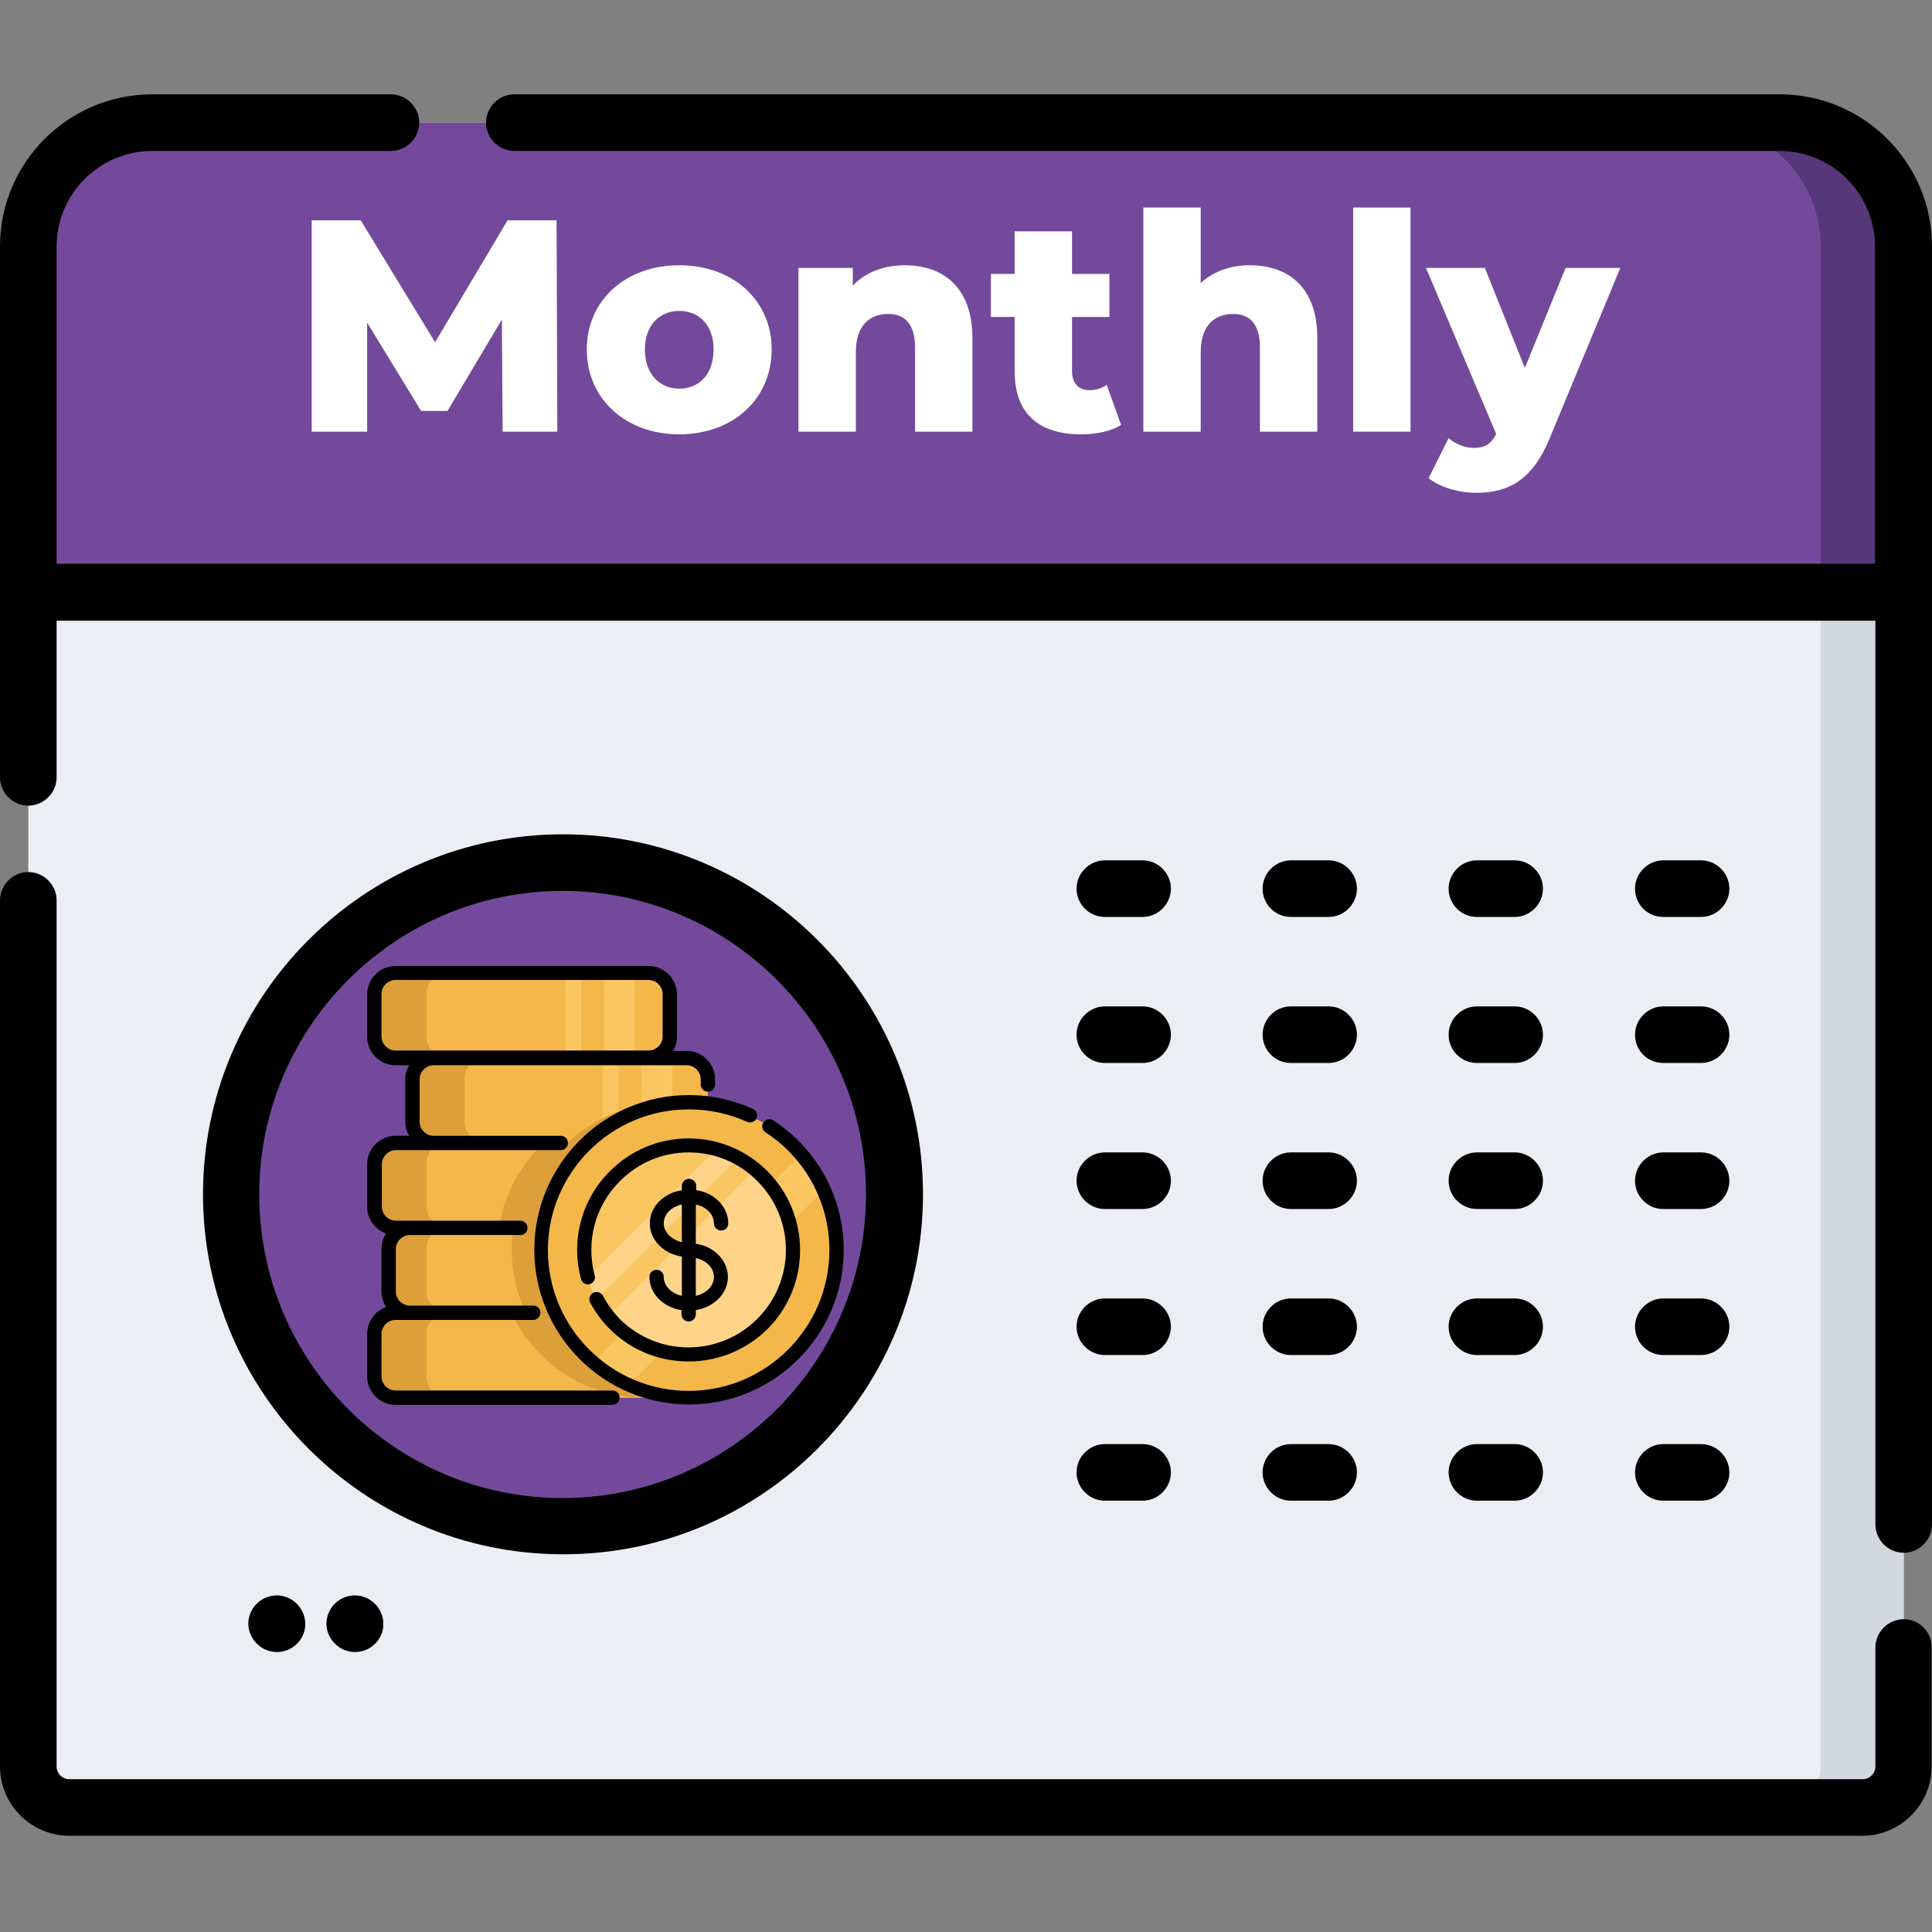
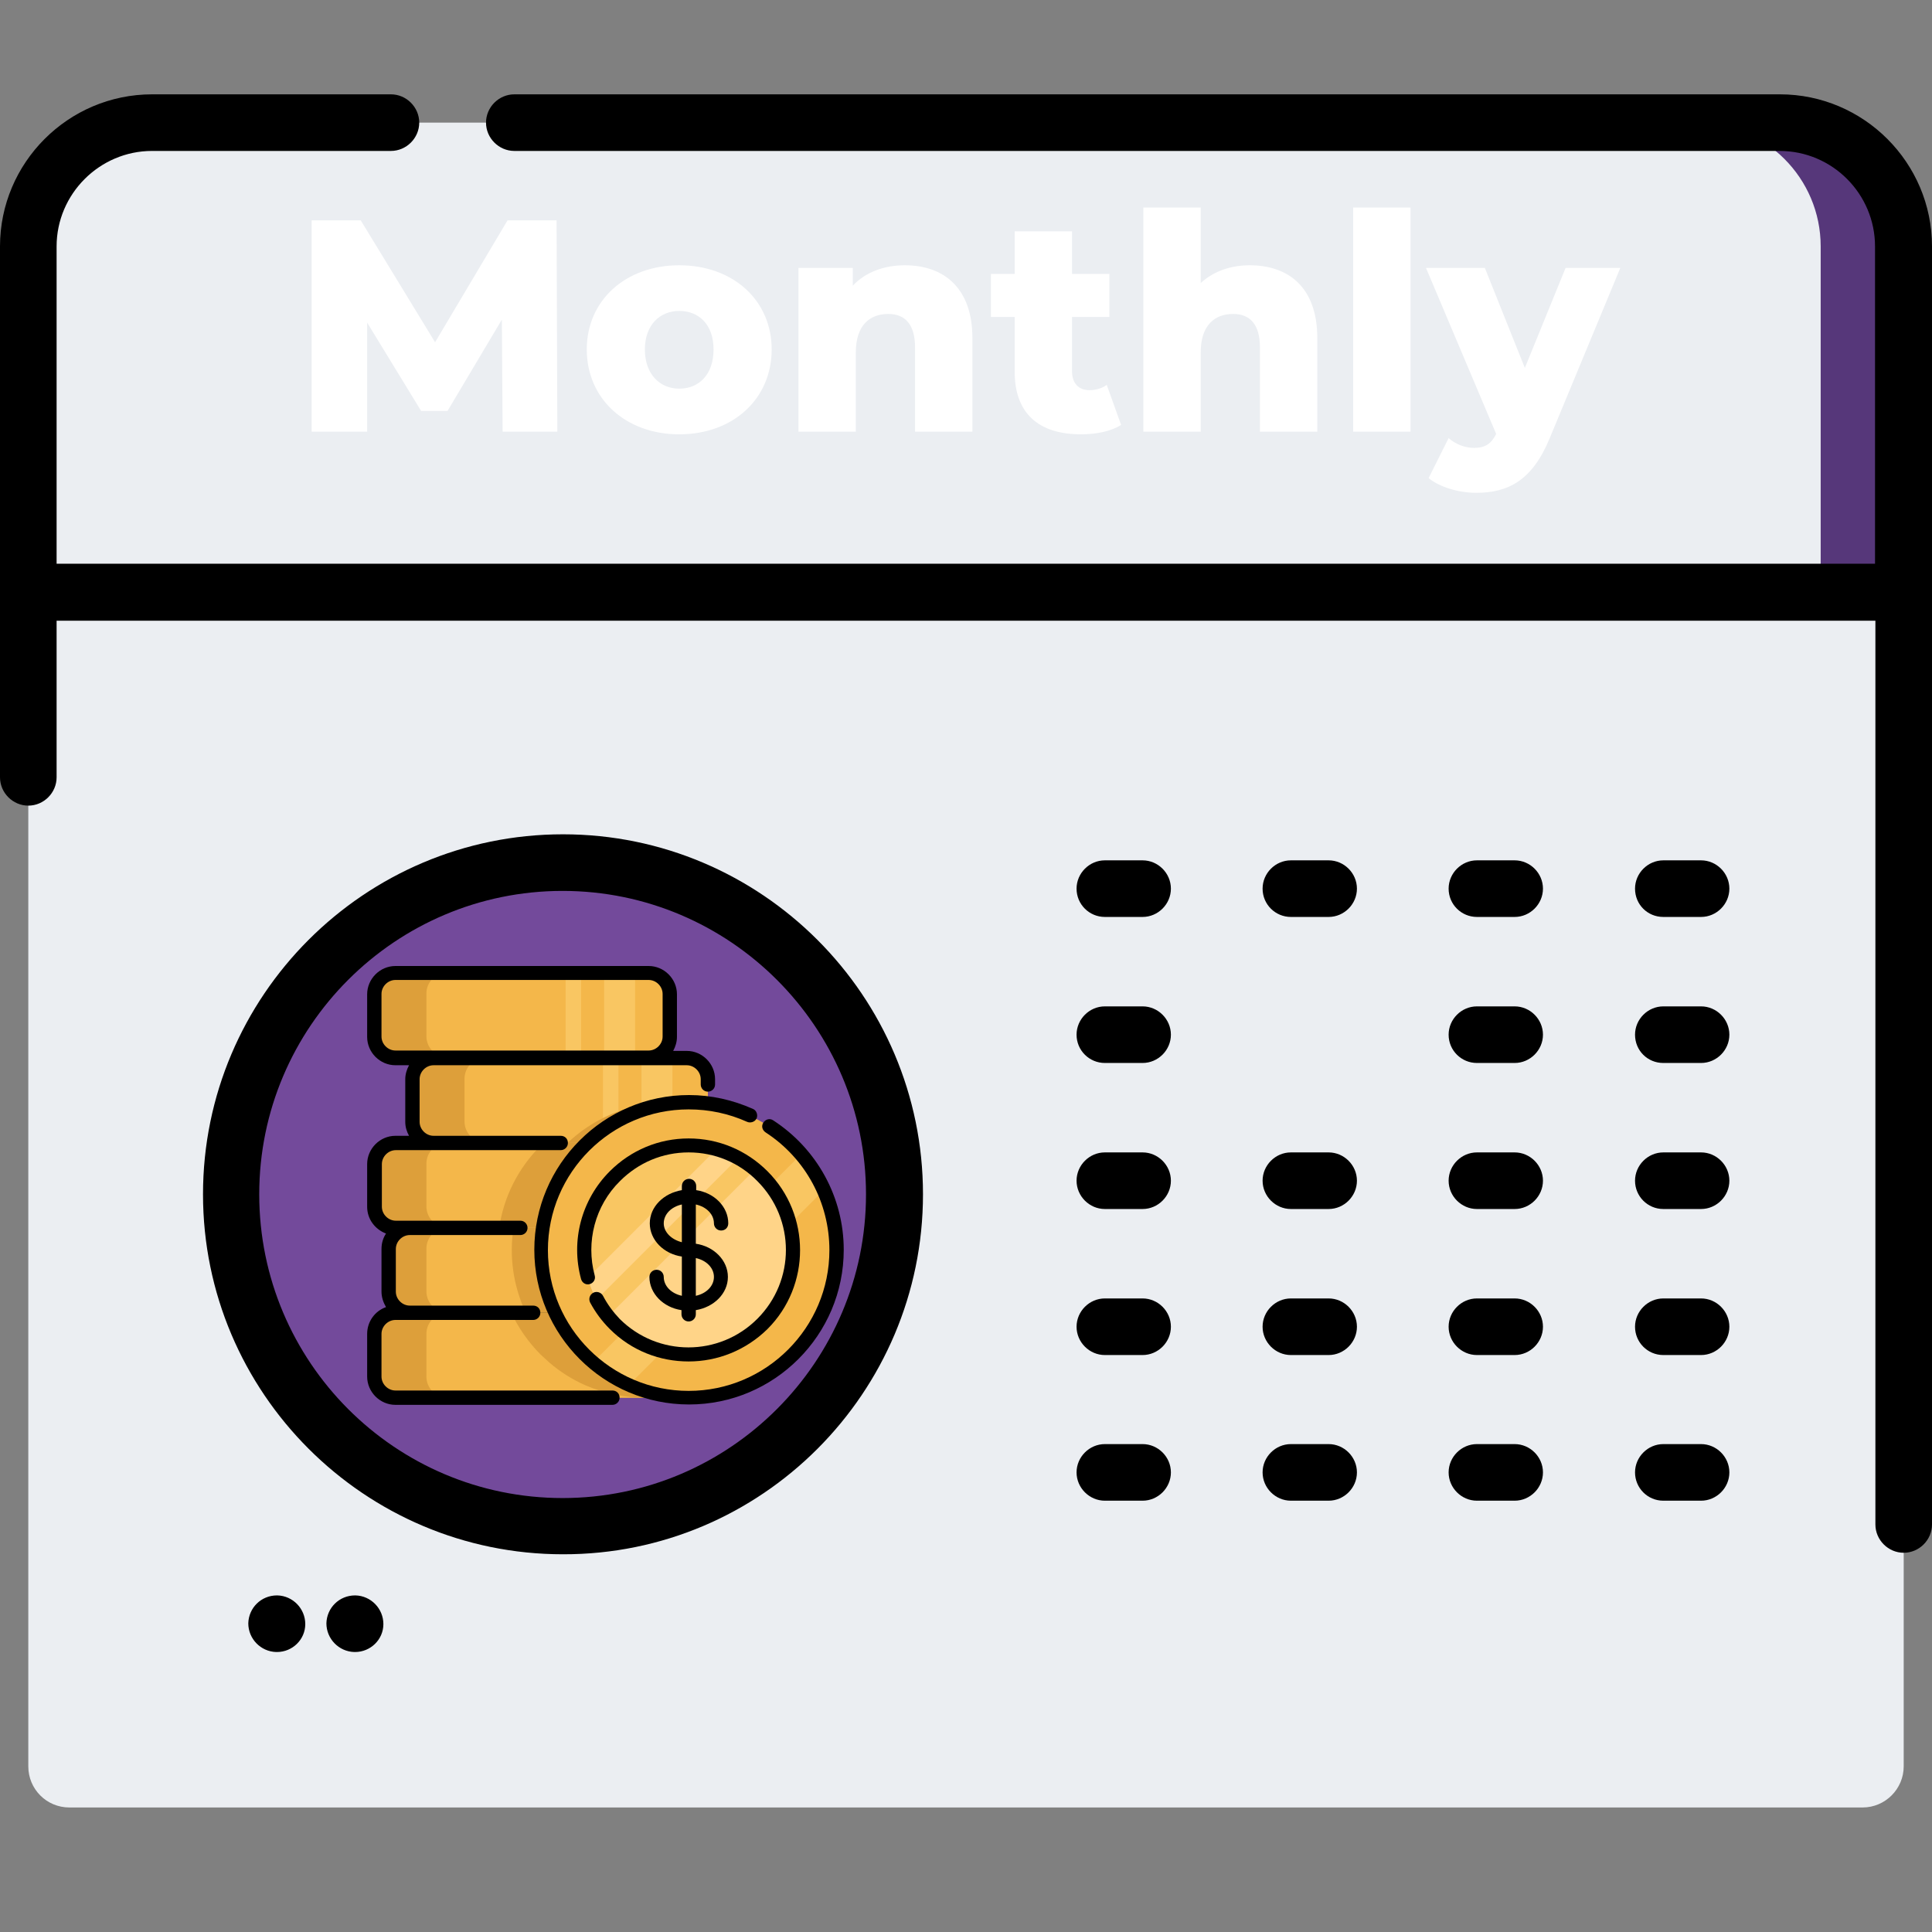
<svg xmlns="http://www.w3.org/2000/svg" version="1.1" id="Layer_1" x="0px" y="0px" viewBox="0 0 512 512" style="enable-background:new 0 0 512 512;" xml:space="preserve">
  <rect x="0" y="0" width="512" height="512" fill="#808080" stroke="none" />
  <style type="text/css">
	.st0{fill:#EBEEF2;}
	.st1{fill:#D3D8DF;}
	.st2{fill:#734A9B;}
	.st3{fill:#56377A;}
	.st4{fill:#DD9F3A;}
	.st5{fill:#F4B74A;}
	.st6{fill:#F9C662;}
	.st7{fill:#FFD488;}
	.st8{fill:#FFFFFF;}
</style>
  <path class="st0" d="M504.5,65.3v402.8c0,6-4.9,10.9-10.9,10.9H18.4c-6.1,0-10.9-4.9-10.9-10.9V65.3c0-18.1,14.7-32.8,32.8-32.8  h431.3C489.8,32.5,504.5,47.2,504.5,65.3z" />
-   <path class="st1" d="M504.5,65.3v402.8c0,6-4.9,10.9-10.9,10.9h-22c6.1,0,10.9-4.9,10.9-10.9V65.3c0-18.1-14.7-32.8-32.8-32.8h22  C489.8,32.5,504.5,47.2,504.5,65.3z" />
-   <path class="st2" d="M504.5,65.3v91.6H7.5V65.3c0-18.1,14.7-32.8,32.8-32.8h431.3C489.8,32.5,504.5,47.2,504.5,65.3z" />
  <path class="st3" d="M504.5,65.3v91.6h-22V65.3c0-18.1-14.7-32.8-32.8-32.8h22C489.8,32.5,504.5,47.2,504.5,65.3z" />
  <path class="st2" d="M237.1,316.5c0,48.6-39.4,87.9-87.9,87.9c-48.6,0-87.9-39.4-87.9-87.9c0-48.6,39.4-87.9,87.9-87.9  C197.7,228.6,237.1,268,237.1,316.5z" />
  <path d="M244.6,316.5c0-52.6-42.8-95.4-95.4-95.4c-52.6,0-95.4,42.8-95.4,95.4c0,52.6,42.8,95.4,95.4,95.4  C201.8,412,244.6,369.1,244.6,316.5z M68.7,316.5c0-44.4,36.1-80.4,80.4-80.4s80.4,36.1,80.4,80.4S193.5,397,149.1,397  S68.7,360.9,68.7,316.5z" />
  <path d="M162,357.4c4.1,0,7.5-3.4,7.5-7.5c0-4.1-3.4-7.5-7.5-7.5h-5v-59.3c0-2.6-1.4-5.1-3.6-6.4s-5-1.4-7.4-0.2l-13.1,6.9  c-3.7,1.9-5.1,6.4-3.2,10.1c1.9,3.7,6.4,5.1,10.1,3.2l2.2-1.1v46.9h-5c-4.1,0-7.5,3.4-7.5,7.5c0,4.1,3.4,7.5,7.5,7.5L162,357.4  L162,357.4z" />
  <path d="M292.8,243h10c4.1,0,7.5-3.4,7.5-7.5c0-4.1-3.4-7.5-7.5-7.5h-10c-4.1,0-7.5,3.4-7.5,7.5C285.3,239.7,288.7,243,292.8,243z" />
  <path d="M342.1,243h10c4.1,0,7.5-3.4,7.5-7.5c0-4.1-3.4-7.5-7.5-7.5h-10c-4.1,0-7.5,3.4-7.5,7.5C334.6,239.7,338,243,342.1,243z" />
  <path d="M391.4,243h10c4.1,0,7.5-3.4,7.5-7.5c0-4.1-3.4-7.5-7.5-7.5h-10c-4.1,0-7.5,3.4-7.5,7.5C383.9,239.7,387.3,243,391.4,243z" />
  <path d="M440.8,243h10c4.1,0,7.5-3.4,7.5-7.5c0-4.1-3.4-7.5-7.5-7.5h-10c-4.1,0-7.5,3.4-7.5,7.5C433.3,239.7,436.6,243,440.8,243z" />
  <path d="M292.8,281.7h10c4.1,0,7.5-3.4,7.5-7.5c0-4.1-3.4-7.5-7.5-7.5h-10c-4.1,0-7.5,3.4-7.5,7.5  C285.3,278.4,288.7,281.7,292.8,281.7z" />
-   <path d="M342.1,281.7h10c4.1,0,7.5-3.4,7.5-7.5c0-4.1-3.4-7.5-7.5-7.5h-10c-4.1,0-7.5,3.4-7.5,7.5  C334.6,278.4,338,281.7,342.1,281.7z" />
  <path d="M391.4,281.7h10c4.1,0,7.5-3.4,7.5-7.5c0-4.1-3.4-7.5-7.5-7.5h-10c-4.1,0-7.5,3.4-7.5,7.5  C383.9,278.4,387.3,281.7,391.4,281.7z" />
  <path d="M440.8,281.7h10c4.1,0,7.5-3.4,7.5-7.5c0-4.1-3.4-7.5-7.5-7.5h-10c-4.1,0-7.5,3.4-7.5,7.5  C433.3,278.4,436.6,281.7,440.8,281.7z" />
  <path d="M292.8,320.4h10c4.1,0,7.5-3.4,7.5-7.5s-3.4-7.5-7.5-7.5h-10c-4.1,0-7.5,3.4-7.5,7.5S288.7,320.4,292.8,320.4z" />
  <path d="M342.1,320.4h10c4.1,0,7.5-3.4,7.5-7.5s-3.4-7.5-7.5-7.5h-10c-4.1,0-7.5,3.4-7.5,7.5S338,320.4,342.1,320.4z" />
  <path d="M391.4,320.4h10c4.1,0,7.5-3.4,7.5-7.5s-3.4-7.5-7.5-7.5h-10c-4.1,0-7.5,3.4-7.5,7.5S387.3,320.4,391.4,320.4z" />
  <path d="M440.8,320.4h10c4.1,0,7.5-3.4,7.5-7.5s-3.4-7.5-7.5-7.5h-10c-4.1,0-7.5,3.4-7.5,7.5S436.6,320.4,440.8,320.4z" />
  <path d="M292.8,359.1h10c4.1,0,7.5-3.4,7.5-7.5c0-4.1-3.4-7.5-7.5-7.5h-10c-4.1,0-7.5,3.4-7.5,7.5  C285.3,355.7,288.7,359.1,292.8,359.1z" />
  <path d="M342.1,359.1h10c4.1,0,7.5-3.4,7.5-7.5c0-4.1-3.4-7.5-7.5-7.5h-10c-4.1,0-7.5,3.4-7.5,7.5  C334.6,355.7,338,359.1,342.1,359.1z" />
  <path d="M391.4,359.1h10c4.1,0,7.5-3.4,7.5-7.5c0-4.1-3.4-7.5-7.5-7.5h-10c-4.1,0-7.5,3.4-7.5,7.5  C383.9,355.7,387.3,359.1,391.4,359.1z" />
  <path d="M440.8,359.1h10c4.1,0,7.5-3.4,7.5-7.5c0-4.1-3.4-7.5-7.5-7.5h-10c-4.1,0-7.5,3.4-7.5,7.5  C433.3,355.7,436.6,359.1,440.8,359.1z" />
  <path d="M292.8,397.7h10c4.1,0,7.5-3.4,7.5-7.5s-3.4-7.5-7.5-7.5h-10c-4.1,0-7.5,3.4-7.5,7.5S288.7,397.7,292.8,397.7z" />
  <path d="M342.1,397.7h10c4.1,0,7.5-3.4,7.5-7.5s-3.4-7.5-7.5-7.5h-10c-4.1,0-7.5,3.4-7.5,7.5S338,397.7,342.1,397.7z" />
  <path d="M391.4,397.7h10c4.1,0,7.5-3.4,7.5-7.5s-3.4-7.5-7.5-7.5h-10c-4.1,0-7.5,3.4-7.5,7.5S387.3,397.7,391.4,397.7z" />
  <path d="M440.8,397.7h10c4.1,0,7.5-3.4,7.5-7.5s-3.4-7.5-7.5-7.5h-10c-4.1,0-7.5,3.4-7.5,7.5S436.6,397.7,440.8,397.7z" />
  <path d="M471.7,25H136.3c-4.1,0-7.5,3.4-7.5,7.5s3.4,7.5,7.5,7.5h335.3c14,0,25.3,11.4,25.3,25.3v84.1H15V65.3  C15,51.4,26.4,40,40.3,40h63.3c4.1,0,7.5-3.4,7.5-7.5s-3.4-7.5-7.5-7.5H40.3C18.1,25,0,43.1,0,65.3V206c0,4.1,3.4,7.5,7.5,7.5  s7.5-3.4,7.5-7.5v-41.5h482V404c0,4.1,3.4,7.5,7.5,7.5s7.5-3.4,7.5-7.5V65.3C512,43.1,493.9,25,471.7,25z" />
-   <path d="M504.5,429.1c-4.1,0-7.5,3.4-7.5,7.5v31.5c0,1.9-1.5,3.4-3.4,3.4H18.4c-1.9,0-3.4-1.5-3.4-3.4V238.6c0-4.1-3.4-7.5-7.5-7.5  S0,234.5,0,238.6v229.5c0,10.2,8.3,18.4,18.4,18.4h475.1c10.2,0,18.4-8.3,18.4-18.4v-31.5C512,432.5,508.6,429.1,504.5,429.1z" />
  <path d="M73.4,422.8C73.3,422.8,73.3,422.8,73.4,422.8c-4.2,0-7.5,3.3-7.6,7.4c0,4.1,3.3,7.5,7.4,7.6h0.1h0.1c4.1,0,7.5-3.3,7.5-7.4  c0-4.1-3.3-7.5-7.4-7.6H73.4z" />
  <path d="M94.1,422.8C94,422.8,94,422.8,94.1,422.8c-4.2,0-7.5,3.3-7.6,7.4c0,4.1,3.3,7.5,7.4,7.6H94h0.1c4.1,0,7.5-3.3,7.5-7.4  c0-4.1-3.3-7.5-7.4-7.6H94.1z" />
  <g>
    <path class="st4" d="M177.5,353.5v11.3c0,3.1-2.5,5.6-5.6,5.6h-67.1c-3.1,0-5.6-2.5-5.6-5.6v-11.3c0-3.1,2.5-5.6,5.6-5.6h67.1   C175,347.9,177.5,350.4,177.5,353.5z" />
    <path class="st5" d="M177.5,353.5v11.3c0,2.9-2.2,5.3-5,5.6c-0.2,0-0.4,0-0.6,0h-53.3c-3.1,0-5.6-2.5-5.6-5.6v-11.3   c0-3.1,2.5-5.6,5.6-5.6h53.3C175,347.9,177.5,350.4,177.5,353.5z" />
    <g>
      <path class="st4" d="M177.5,353.5v11.3c0,2.9-2.2,5.3-5,5.6c-0.5,0-1,0-1.5,0c-5.4,0-10.8-1.1-15.9-3.3c-3.4-1.5-6.6-3.5-9.5-6    c-0.8-0.7-1.5-1.4-2.3-2.1c-3.3-3.3-5.9-7.1-7.8-11.1h36.4C175,347.9,177.5,350.4,177.5,353.5z" />
      <path class="st4" d="M181.3,330.9v11.3c0,3.1-2.5,5.6-5.6,5.6h-67.1c-3.1,0-5.6-2.5-5.6-5.6v-11.3c0-3.1,2.5-5.6,5.6-5.6h67.1    C178.8,325.3,181.3,327.9,181.3,330.9z" />
    </g>
    <path class="st5" d="M177.5,330.9v11.3c0,3.1-2.5,5.6-5.6,5.6h-53.3c-3.1,0-5.6-2.5-5.6-5.6v-11.3c0-3.1,2.5-5.6,5.6-5.6h53.3   C175,325.3,177.5,327.9,177.5,330.9z" />
    <g>
      <path class="st4" d="M177.5,330.9v11.3c0,3.1-2.5,5.6-5.6,5.6h-32.6c-3.3-7.1-4.4-14.9-3.2-22.5h35.9    C175,325.3,177.5,327.9,177.5,330.9z" />
      <path class="st4" d="M177.5,263.3v11.3c0,3.1-2.5,5.6-5.6,5.6h-67.1c-3.1,0-5.6-2.5-5.6-5.6v-11.3c0-3.1,2.5-5.6,5.6-5.6h67.1    C175,257.7,177.5,260.2,177.5,263.3z" />
    </g>
    <path class="st5" d="M177.5,263.3v11.3c0,3.1-2.5,5.6-5.6,5.6h-53.3c-3.1,0-5.6-2.5-5.6-5.6v-11.3c0-3.1,2.5-5.6,5.6-5.6h53.3   C175,257.7,177.5,260.2,177.5,263.3z" />
    <g>
      <rect x="160.1" y="257.7" class="st6" width="8.2" height="22.5" />
      <rect x="149.9" y="257.7" class="st6" width="4.1" height="22.5" />
    </g>
    <path class="st4" d="M187.6,285.9v11.3c0,3.1-2.5,5.6-5.6,5.6h-67.1c-3.1,0-5.6-2.5-5.6-5.6v-11.3c0-3.1,2.5-5.6,5.6-5.6H182   C185.1,280.3,187.6,282.8,187.6,285.9z" />
    <path class="st5" d="M187.6,285.9v11.3c0,3.1-2.5,5.6-5.6,5.6h-53.3c-3.1,0-5.6-2.5-5.6-5.6v-11.3c0-3.1,2.5-5.6,5.6-5.6H182   C185.1,280.3,187.6,282.8,187.6,285.9z" />
    <g>
      <rect x="170" y="280.3" class="st6" width="8.2" height="22.5" />
      <rect x="159.8" y="280.3" class="st6" width="4.1" height="22.5" />
    </g>
    <g>
      <path class="st4" d="M187.6,293.5v3.7c0,3.1-2.5,5.6-5.6,5.6h-31.5C160.7,293.2,174.8,290.1,187.6,293.5z" />
      <path class="st4" d="M177.5,308.4v11.3c0,3.1-2.5,5.6-5.6,5.6h-67.1c-3.1,0-5.6-2.5-5.6-5.6v-11.3c0-3.1,2.5-5.6,5.6-5.6h67.1    C175,302.8,177.5,305.3,177.5,308.4z" />
    </g>
    <path class="st5" d="M177.5,308.4v11.3c0,3.1-2.5,5.6-5.6,5.6h-53.3c-3.1,0-5.6-2.5-5.6-5.6v-11.3c0-3.1,2.5-5.6,5.6-5.6h53.3   C175,302.8,177.5,305.3,177.5,308.4z" />
    <path class="st4" d="M177.5,308.4v11.3c0,3.1-2.5,5.6-5.6,5.6h-39.6c1.2-8,4.9-15.6,11-21.7c0.3-0.3,0.6-0.6,0.8-0.8h27.8   C175,302.8,177.5,305.3,177.5,308.4z" />
    <path class="st5" d="M210.2,359c-11.8,11.8-29.2,14.5-43.5,8.1c-3.4-1.5-6.6-3.5-9.5-6c-0.8-0.7-1.5-1.4-2.3-2.1   c-15.3-15.3-15.3-40.1,0-55.3c15.3-15.3,40.1-15.3,55.3,0c0.7,0.7,1.4,1.5,2.1,2.3c2.5,2.9,4.5,6.1,6,9.5   C224.7,329.8,222,347.2,210.2,359z" />
    <path class="st6" d="M218.3,315.4l-51.7,51.7c-3.4-1.5-6.6-3.5-9.5-6l55.2-55.2C214.8,308.8,216.8,312,218.3,315.4z" />
    <path class="st7" d="M210.2,331.3c0,15.3-12.4,27.7-27.7,27.7c-8.6,0-16.3-3.9-21.4-10.1c-3.9-4.8-6.3-10.9-6.3-17.5   c0-15.3,12.4-27.7,27.7-27.7c6.7,0,12.8,2.4,17.5,6.3C206.3,315,210.2,322.7,210.2,331.3z" />
    <path class="st6" d="M200.1,309.9l-38.9,38.9l0,0c-1.1-1.4-2.2-2.9-3-4.5c-1-1.8-1.8-3.8-2.3-5.8c-0.6-2.3-1-4.7-1-7.2   c0-15.3,12.4-27.7,27.7-27.7c2.5,0,4.9,0.3,7.2,1c2,0.5,4,1.3,5.8,2.3C197.2,307.7,198.7,308.7,200.1,309.9z" />
    <path class="st7" d="M195.6,306.9l-37.5,37.5c-1-1.8-1.8-3.8-2.3-5.8l34-34C191.8,305.1,193.8,305.9,195.6,306.9z" />
    <path d="M162.3,368.5h-57.5c-2,0-3.7-1.7-3.7-3.7v-11.3c0-2,1.7-3.7,3.7-3.7h3.8h10h22.7c1,0,1.9-0.8,1.9-1.9s-0.8-1.9-1.9-1.9   h-22.7h-10c-2,0-3.7-1.7-3.7-3.7v-11.3c0-2,1.7-3.7,3.7-3.7h29.3c1,0,1.9-0.8,1.9-1.9c0-1-0.8-1.9-1.9-1.9h-33   c-2,0-3.7-1.7-3.7-3.7v-11.3c0-2,1.7-3.7,3.7-3.7h10.1H130h18.6c1,0,1.9-0.8,1.9-1.9s-0.8-1.9-1.9-1.9H130h-15.1   c-2,0-3.7-1.7-3.7-3.7v-11.3c0-2,1.7-3.7,3.7-3.7h57H182c2,0,3.7,1.7,3.7,3.7v1.4c0,1,0.8,1.9,1.9,1.9c1,0,1.9-0.8,1.9-1.9v-1.4   c0-4.1-3.4-7.5-7.5-7.5h-3.6c0.6-1.1,1-2.4,1-3.7v-11.3c0-4.1-3.4-7.5-7.5-7.5h-67.1c-4.1,0-7.5,3.4-7.5,7.5v11.3   c0,4.1,3.4,7.5,7.5,7.5h3.6c-0.6,1.1-1,2.4-1,3.7v11.3c0,1.4,0.4,2.6,1,3.7h-3.6c-4.1,0-7.5,3.4-7.5,7.5v11.3c0,3.3,2.1,6,5,7.1   c-0.8,1.2-1.2,2.6-1.2,4.1v11.3c0,1.5,0.5,2.9,1.2,4.1c-2.9,1-5,3.8-5,7.1v11.3c0,4.1,3.4,7.5,7.5,7.5h57.5c1,0,1.9-0.8,1.9-1.9   S163.4,368.5,162.3,368.5z M101.1,274.7v-11.3c0-2,1.7-3.7,3.7-3.7h67.1c2,0,3.7,1.7,3.7,3.7v11.3c0,2-1.7,3.7-3.7,3.7h-57h-10.1   C102.8,278.4,101.1,276.7,101.1,274.7z" />
    <path d="M204.9,296.9c-0.9-0.6-2-0.3-2.6,0.6c-0.6,0.9-0.3,2,0.6,2.6c10.6,6.9,16.9,18.6,16.9,31.2c0,20.5-16.7,37.3-37.3,37.3   c-20.5,0-37.3-16.7-37.3-37.3S162,294,182.5,294c5.4,0,10.6,1.1,15.5,3.3c0.9,0.4,2.1,0,2.5-0.9c0.4-0.9,0-2.1-0.9-2.5   c-5.4-2.4-11.1-3.7-17-3.7c-22.6,0-41,18.4-41,41s18.4,41,41,41s41-18.4,41-41C223.6,317.4,216.6,304.5,204.9,296.9z" />
    <path d="M159.8,343.4c-0.5-0.9-1.6-1.3-2.6-0.8c-0.9,0.5-1.3,1.6-0.8,2.6c1.4,2.6,3.1,4.9,5.2,7c5.8,5.8,13.3,8.6,20.9,8.6   s15.1-2.9,20.9-8.6c11.5-11.5,11.5-30.3,0-41.8c-5.6-5.6-13-8.7-20.9-8.7s-15.3,3.1-20.9,8.7c-7.5,7.5-10.4,18.4-7.6,28.6   c0.3,1,1.3,1.6,2.3,1.3c1-0.3,1.6-1.3,1.3-2.3c-2.4-8.9,0.1-18.5,6.7-25c4.9-4.9,11.3-7.6,18.2-7.6s13.4,2.7,18.2,7.6   c10.1,10.1,10.1,26.4,0,36.5c-10.1,10.1-26.4,10.1-36.5,0C162.5,347.7,161,345.7,159.8,343.4z" />
    <path d="M175.9,338.4c0-1-0.8-1.9-1.9-1.9c-1,0-1.9,0.8-1.9,1.9c0,4.4,3.7,8.1,8.5,8.8v1.1c0,1,0.8,1.9,1.9,1.9   c1,0,1.9-0.8,1.9-1.9v-1.1c4.8-0.8,8.5-4.4,8.5-8.8c0-4.4-3.7-8.1-8.5-8.8v-10.4c2.8,0.6,4.8,2.6,4.8,5c0,1,0.8,1.9,1.9,1.9   s1.9-0.8,1.9-1.9c0-4.4-3.7-8.1-8.5-8.8v-1.1c0-1-0.8-1.9-1.9-1.9c-1,0-1.9,0.8-1.9,1.9v1.1c-4.8,0.8-8.5,4.4-8.5,8.8   s3.7,8.1,8.5,8.8v10.4C177.9,342.8,175.9,340.8,175.9,338.4z M189.2,338.4c0,2.4-2,4.4-4.8,5v-10C187.2,334,189.2,336,189.2,338.4z    M175.9,324.2c0-2.4,2-4.4,4.8-5v10C177.9,328.5,175.9,326.5,175.9,324.2z" />
  </g>
  <g>
    <path class="st8" d="M133.2,114.4L133,84.7l-14.4,24.2h-7L97.3,85.5v28.9H82.6v-56h13l19.7,32.3l19.2-32.3h13l0.2,56H133.2z" />
    <path class="st8" d="M155.5,92.6c0-13,10.3-22.3,24.5-22.3c14.3,0,24.5,9.3,24.5,22.3c0,13.1-10.2,22.5-24.5,22.5   C165.8,115.1,155.5,105.7,155.5,92.6z M189.1,92.6c0-6.6-3.9-10.2-9.1-10.2c-5.1,0-9.1,3.7-9.1,10.2c0,6.6,4,10.4,9.1,10.4   C185.2,103,189.1,99.3,189.1,92.6z" />
    <path class="st8" d="M257.7,89.6v24.8h-15.2V92.1c0-6.2-2.7-8.9-7.1-8.9c-4.9,0-8.6,3-8.6,10.2v21h-15.2V71H226v4.7   c3.4-3.6,8.3-5.4,13.8-5.4C249.9,70.3,257.7,76.1,257.7,89.6z" />
    <path class="st8" d="M297.1,112.6c-2.6,1.7-6.6,2.5-10.6,2.5c-11.1,0-17.6-5.4-17.6-16.6V84h-6.3V72.6h6.3V61.3h15.2v11.3h9.9V84   h-9.9v14.4c0,3.2,1.8,5,4.6,5c1.7,0,3.4-0.5,4.6-1.4L297.1,112.6z" />
    <path class="st8" d="M349.1,89.6v24.8h-15.2V92.1c0-6.2-2.7-8.9-7.1-8.9c-4.9,0-8.6,3-8.6,10.2v21H303V55h15.2v20   c3.4-3.1,7.9-4.7,13-4.7C341.4,70.3,349.1,76.1,349.1,89.6z" />
    <path class="st8" d="M358.6,55h15.2v59.4h-15.2V55z" />
    <path class="st8" d="M429.4,71l-18.7,45.1c-4.6,11.2-11,14.5-19.5,14.5c-4.6,0-9.7-1.5-12.6-3.9l5.3-10.6c1.8,1.6,4.3,2.6,6.7,2.6   c3,0,4.6-1.1,5.9-3.7L377.9,71h15.6l10.6,26.5L414.9,71H429.4z" />
  </g>
</svg>